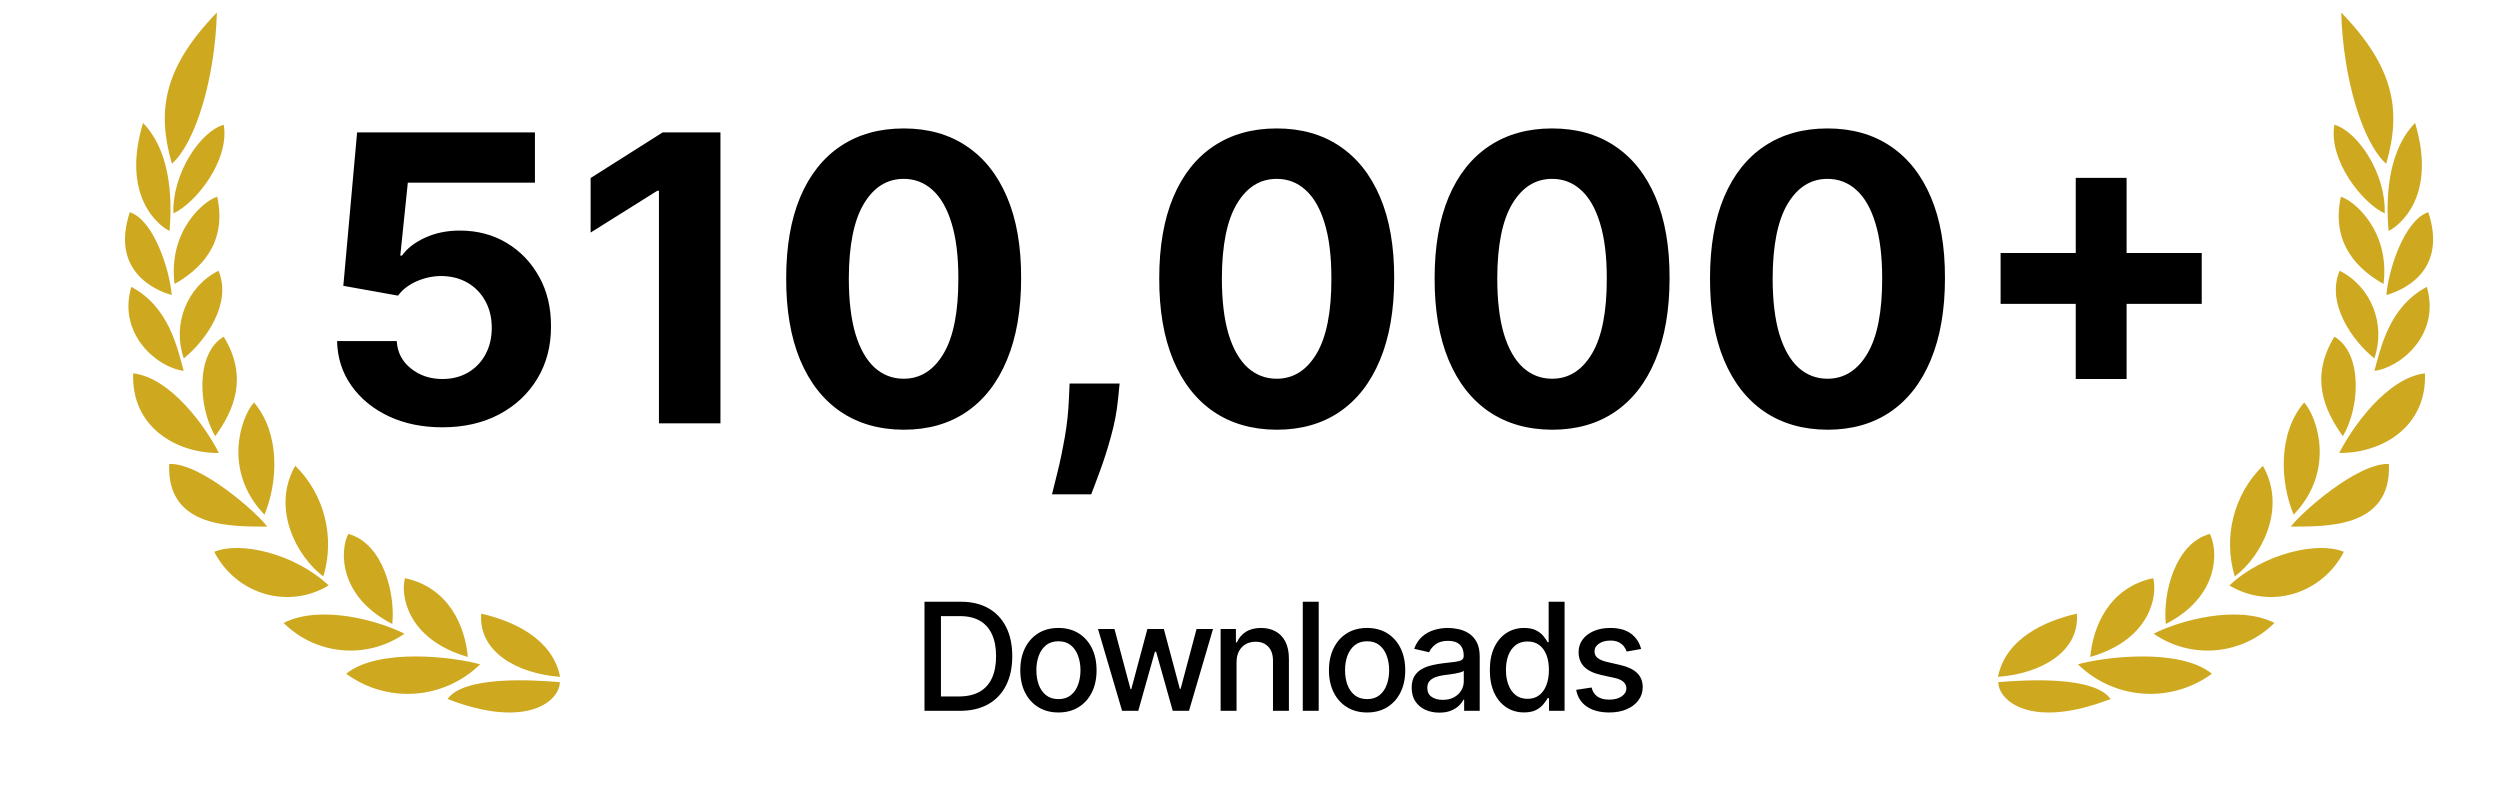
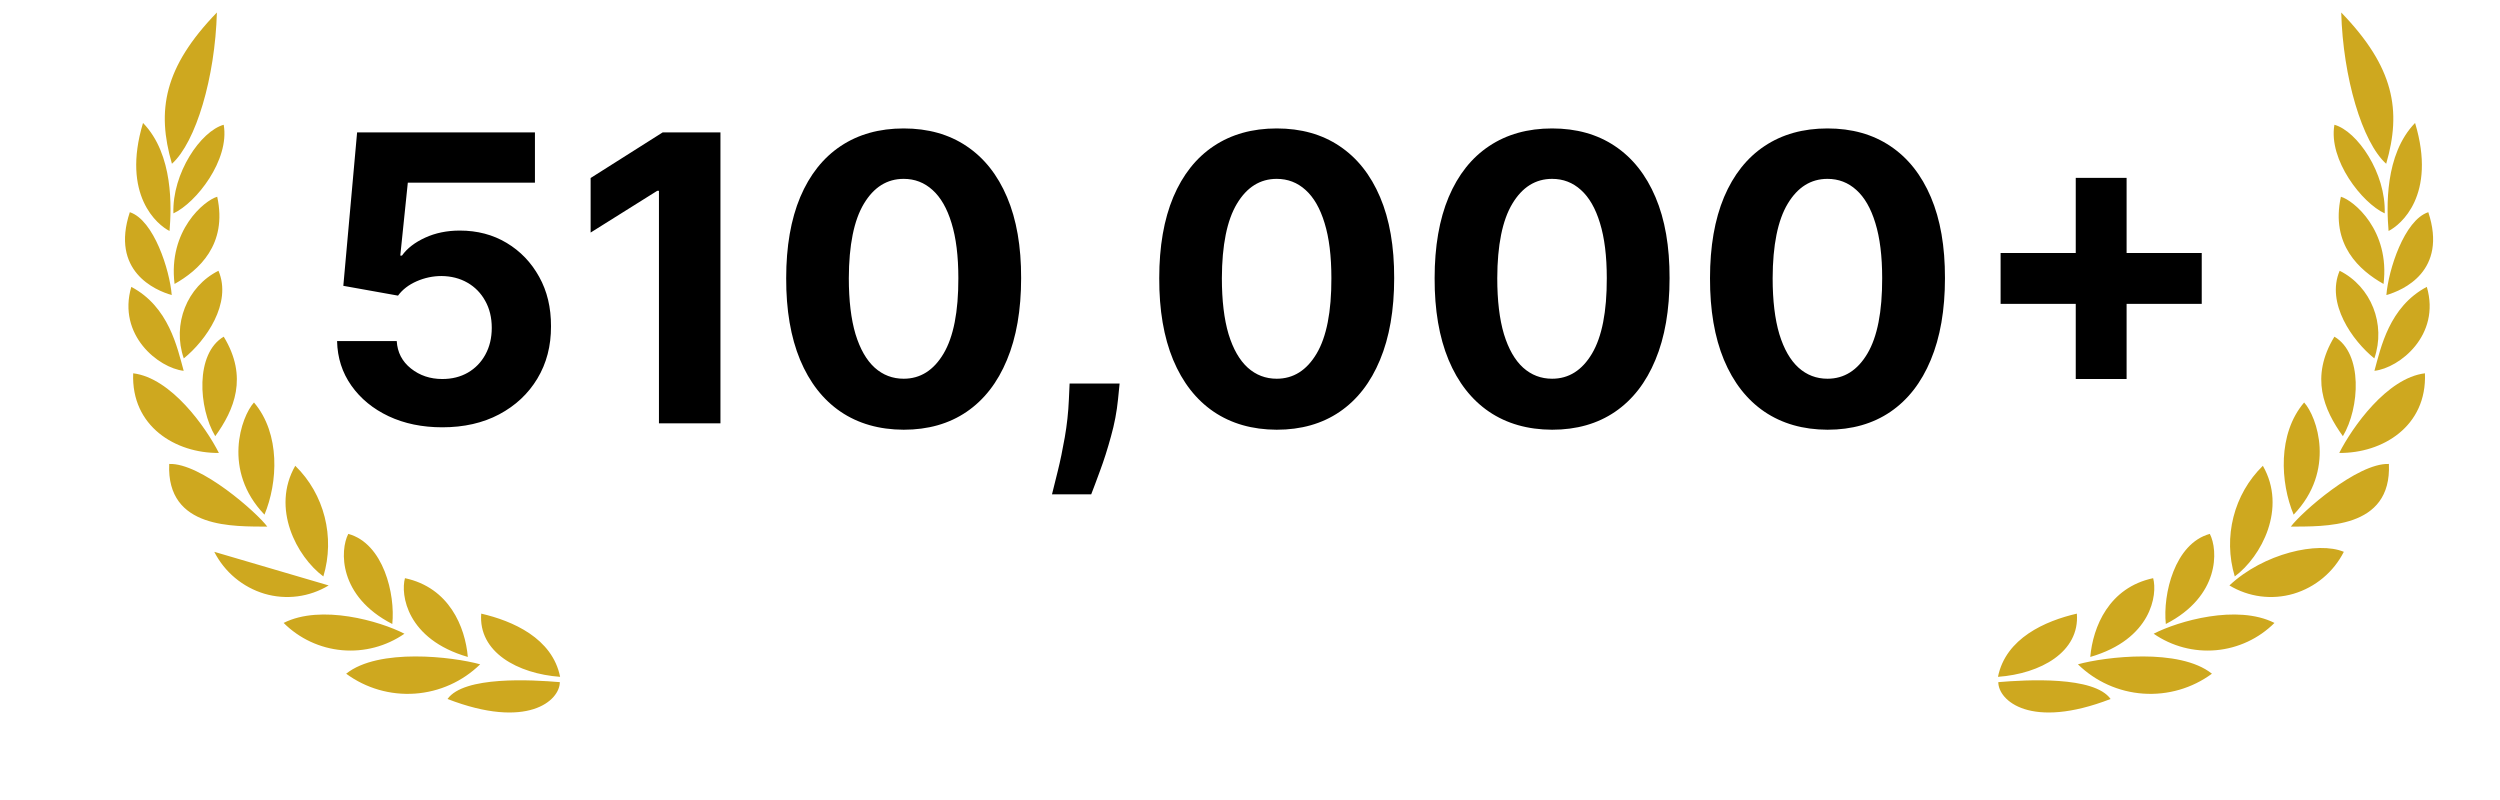
<svg xmlns="http://www.w3.org/2000/svg" width="200" height="64" viewBox="0 0 200 64" fill="none">
  <path d="M35.386 34.184C33.78 34.184 32.349 33.889 31.091 33.298C29.841 32.707 28.849 31.893 28.114 30.855C27.379 29.817 26.996 28.628 26.966 27.287H31.739C31.792 28.188 32.17 28.919 32.875 29.48C33.58 30.041 34.417 30.321 35.386 30.321C36.159 30.321 36.841 30.15 37.432 29.809C38.03 29.461 38.496 28.98 38.83 28.366C39.17 27.745 39.341 27.033 39.341 26.23C39.341 25.412 39.167 24.692 38.818 24.071C38.477 23.45 38.004 22.965 37.398 22.616C36.792 22.268 36.099 22.09 35.318 22.082C34.636 22.082 33.974 22.222 33.33 22.503C32.693 22.783 32.197 23.166 31.841 23.65L27.466 22.866L28.568 10.594H42.795V14.616H32.625L32.023 20.446H32.159C32.568 19.87 33.186 19.393 34.011 19.014C34.837 18.635 35.761 18.446 36.784 18.446C38.186 18.446 39.436 18.775 40.534 19.434C41.633 20.093 42.5 20.999 43.136 22.15C43.773 23.294 44.087 24.612 44.08 26.105C44.087 27.673 43.724 29.067 42.989 30.287C42.261 31.499 41.242 32.453 39.932 33.15C38.629 33.84 37.114 34.184 35.386 34.184ZM57.636 10.594V33.866H52.716V15.264H52.58L47.25 18.605V14.241L53.011 10.594H57.636ZM72.293 34.378C70.338 34.37 68.656 33.889 67.247 32.934C65.846 31.98 64.766 30.597 64.008 28.787C63.258 26.976 62.887 24.798 62.895 22.253C62.895 19.715 63.27 17.552 64.02 15.764C64.778 13.976 65.857 12.616 67.258 11.684C68.668 10.745 70.346 10.275 72.293 10.275C74.24 10.275 75.914 10.745 77.315 11.684C78.724 12.624 79.808 13.987 80.565 15.775C81.323 17.556 81.698 19.715 81.69 22.253C81.69 24.806 81.312 26.987 80.554 28.798C79.804 30.609 78.728 31.991 77.327 32.946C75.925 33.9 74.247 34.378 72.293 34.378ZM72.293 30.298C73.626 30.298 74.69 29.628 75.486 28.287C76.281 26.946 76.675 24.934 76.668 22.253C76.668 20.487 76.486 19.018 76.122 17.843C75.766 16.669 75.258 15.787 74.599 15.196C73.948 14.605 73.179 14.309 72.293 14.309C70.967 14.309 69.906 14.972 69.111 16.298C68.315 17.624 67.914 19.609 67.906 22.253C67.906 24.041 68.084 25.533 68.44 26.73C68.804 27.919 69.315 28.813 69.974 29.412C70.633 30.003 71.406 30.298 72.293 30.298ZM89.568 30.684L89.443 31.934C89.345 32.934 89.155 33.931 88.875 34.923C88.602 35.923 88.314 36.828 88.011 37.639C87.716 38.45 87.477 39.086 87.296 39.548H84.159C84.273 39.101 84.428 38.476 84.625 37.673C84.822 36.878 85.008 35.984 85.182 34.991C85.356 33.999 85.466 32.987 85.511 31.957L85.568 30.684H89.568ZM102.136 34.378C100.182 34.37 98.5 33.889 97.091 32.934C95.689 31.98 94.61 30.597 93.852 28.787C93.102 26.976 92.731 24.798 92.739 22.253C92.739 19.715 93.114 17.552 93.864 15.764C94.621 13.976 95.701 12.616 97.102 11.684C98.511 10.745 100.189 10.275 102.136 10.275C104.083 10.275 105.758 10.745 107.159 11.684C108.568 12.624 109.652 13.987 110.409 15.775C111.167 17.556 111.542 19.715 111.534 22.253C111.534 24.806 111.155 26.987 110.398 28.798C109.648 30.609 108.572 31.991 107.17 32.946C105.769 33.9 104.091 34.378 102.136 34.378ZM102.136 30.298C103.47 30.298 104.534 29.628 105.33 28.287C106.125 26.946 106.519 24.934 106.511 22.253C106.511 20.487 106.33 19.018 105.966 17.843C105.61 16.669 105.102 15.787 104.443 15.196C103.792 14.605 103.023 14.309 102.136 14.309C100.811 14.309 99.75 14.972 98.954 16.298C98.159 17.624 97.758 19.609 97.75 22.253C97.75 24.041 97.928 25.533 98.284 26.73C98.648 27.919 99.159 28.813 99.818 29.412C100.477 30.003 101.25 30.298 102.136 30.298ZM124.168 34.378C122.213 34.37 120.531 33.889 119.122 32.934C117.721 31.98 116.641 30.597 115.884 28.787C115.134 26.976 114.762 24.798 114.77 22.253C114.77 19.715 115.145 17.552 115.895 15.764C116.652 13.976 117.732 12.616 119.134 11.684C120.543 10.745 122.221 10.275 124.168 10.275C126.115 10.275 127.789 10.745 129.19 11.684C130.599 12.624 131.683 13.987 132.44 15.775C133.198 17.556 133.573 19.715 133.565 22.253C133.565 24.806 133.187 26.987 132.429 28.798C131.679 30.609 130.603 31.991 129.202 32.946C127.8 33.9 126.122 34.378 124.168 34.378ZM124.168 30.298C125.501 30.298 126.565 29.628 127.361 28.287C128.156 26.946 128.55 24.934 128.543 22.253C128.543 20.487 128.361 19.018 127.997 17.843C127.641 16.669 127.134 15.787 126.474 15.196C125.823 14.605 125.054 14.309 124.168 14.309C122.842 14.309 121.781 14.972 120.986 16.298C120.19 17.624 119.789 19.609 119.781 22.253C119.781 24.041 119.959 25.533 120.315 26.73C120.679 27.919 121.19 28.813 121.849 29.412C122.509 30.003 123.281 30.298 124.168 30.298ZM146.199 34.378C144.244 34.37 142.563 33.889 141.153 32.934C139.752 31.98 138.672 30.597 137.915 28.787C137.165 26.976 136.794 24.798 136.801 22.253C136.801 19.715 137.176 17.552 137.926 15.764C138.684 13.976 139.763 12.616 141.165 11.684C142.574 10.745 144.252 10.275 146.199 10.275C148.146 10.275 149.82 10.745 151.222 11.684C152.631 12.624 153.714 13.987 154.472 15.775C155.229 17.556 155.604 19.715 155.597 22.253C155.597 24.806 155.218 26.987 154.46 28.798C153.71 30.609 152.634 31.991 151.233 32.946C149.831 33.9 148.153 34.378 146.199 34.378ZM146.199 30.298C147.532 30.298 148.597 29.628 149.392 28.287C150.188 26.946 150.581 24.934 150.574 22.253C150.574 20.487 150.392 19.018 150.028 17.843C149.672 16.669 149.165 15.787 148.506 15.196C147.854 14.605 147.085 14.309 146.199 14.309C144.873 14.309 143.813 14.972 143.017 16.298C142.222 17.624 141.82 19.609 141.812 22.253C141.812 24.041 141.991 25.533 142.347 26.73C142.71 27.919 143.222 28.813 143.881 29.412C144.54 30.003 145.312 30.298 146.199 30.298ZM166.06 30.321V14.23H170.128V30.321H166.06ZM160.048 24.309V20.241H176.139V24.309H160.048Z" fill="black" />
-   <path d="M76.784 56.866H73.959V48.139H76.874C77.729 48.139 78.463 48.314 79.077 48.663C79.69 49.01 80.16 49.508 80.487 50.159C80.817 50.807 80.981 51.584 80.981 52.49C80.981 53.399 80.815 54.18 80.483 54.834C80.153 55.487 79.676 55.99 79.051 56.342C78.426 56.691 77.671 56.866 76.784 56.866ZM75.276 55.716H76.712C77.376 55.716 77.929 55.591 78.369 55.341C78.81 55.088 79.139 54.723 79.358 54.245C79.577 53.765 79.686 53.18 79.686 52.49C79.686 51.805 79.577 51.224 79.358 50.747C79.142 50.27 78.82 49.907 78.391 49.66C77.962 49.413 77.429 49.289 76.793 49.289H75.276V55.716ZM84.674 56.998C84.06 56.998 83.525 56.858 83.067 56.576C82.61 56.295 82.255 55.902 82.002 55.396C81.749 54.89 81.623 54.299 81.623 53.623C81.623 52.944 81.749 52.351 82.002 51.842C82.255 51.334 82.61 50.939 83.067 50.657C83.525 50.376 84.06 50.236 84.674 50.236C85.287 50.236 85.823 50.376 86.28 50.657C86.738 50.939 87.093 51.334 87.346 51.842C87.599 52.351 87.725 52.944 87.725 53.623C87.725 54.299 87.599 54.89 87.346 55.396C87.093 55.902 86.738 56.295 86.28 56.576C85.823 56.858 85.287 56.998 84.674 56.998ZM84.678 55.929C85.076 55.929 85.405 55.824 85.667 55.613C85.928 55.403 86.121 55.123 86.246 54.774C86.374 54.424 86.438 54.039 86.438 53.619C86.438 53.201 86.374 52.818 86.246 52.468C86.121 52.116 85.928 51.834 85.667 51.62C85.405 51.407 85.076 51.301 84.678 51.301C84.278 51.301 83.945 51.407 83.681 51.62C83.419 51.834 83.225 52.116 83.097 52.468C82.972 52.818 82.91 53.201 82.91 53.619C82.91 54.039 82.972 54.424 83.097 54.774C83.225 55.123 83.419 55.403 83.681 55.613C83.945 55.824 84.278 55.929 84.678 55.929ZM89.767 56.866L87.841 50.321H89.158L90.44 55.128H90.504L91.791 50.321H93.108L94.386 55.106H94.45L95.724 50.321H97.041L95.119 56.866H93.82L92.49 52.14H92.392L91.062 56.866H89.767ZM98.924 52.98V56.866H97.65V50.321H98.873V51.386H98.954C99.105 51.039 99.341 50.761 99.662 50.551C99.986 50.341 100.393 50.236 100.885 50.236C101.331 50.236 101.721 50.329 102.057 50.517C102.392 50.701 102.652 50.977 102.836 51.343C103.021 51.71 103.113 52.163 103.113 52.703V56.866H101.839V52.856C101.839 52.382 101.716 52.011 101.468 51.744C101.221 51.474 100.882 51.339 100.45 51.339C100.155 51.339 99.892 51.403 99.662 51.531C99.434 51.659 99.254 51.846 99.121 52.093C98.99 52.338 98.924 52.633 98.924 52.98ZM105.496 48.139V56.866H104.222V48.139H105.496ZM109.368 56.998C108.754 56.998 108.218 56.858 107.761 56.576C107.304 56.295 106.949 55.902 106.696 55.396C106.443 54.89 106.316 54.299 106.316 53.623C106.316 52.944 106.443 52.351 106.696 51.842C106.949 51.334 107.304 50.939 107.761 50.657C108.218 50.376 108.754 50.236 109.368 50.236C109.981 50.236 110.517 50.376 110.974 50.657C111.431 50.939 111.787 51.334 112.039 51.842C112.292 52.351 112.419 52.944 112.419 53.623C112.419 54.299 112.292 54.89 112.039 55.396C111.787 55.902 111.431 56.295 110.974 56.576C110.517 56.858 109.981 56.998 109.368 56.998ZM109.372 55.929C109.77 55.929 110.099 55.824 110.36 55.613C110.622 55.403 110.815 55.123 110.94 54.774C111.068 54.424 111.132 54.039 111.132 53.619C111.132 53.201 111.068 52.818 110.94 52.468C110.815 52.116 110.622 51.834 110.36 51.62C110.099 51.407 109.77 51.301 109.372 51.301C108.971 51.301 108.639 51.407 108.375 51.62C108.113 51.834 107.919 52.116 107.791 52.468C107.666 52.818 107.603 53.201 107.603 53.619C107.603 54.039 107.666 54.424 107.791 54.774C107.919 55.123 108.113 55.403 108.375 55.613C108.639 55.824 108.971 55.929 109.372 55.929ZM115.146 57.011C114.731 57.011 114.356 56.934 114.021 56.781C113.686 56.625 113.42 56.399 113.224 56.103C113.031 55.808 112.934 55.446 112.934 55.017C112.934 54.648 113.005 54.343 113.147 54.105C113.289 53.866 113.481 53.677 113.722 53.538C113.964 53.399 114.234 53.294 114.532 53.223C114.83 53.152 115.134 53.098 115.444 53.061C115.836 53.015 116.154 52.978 116.399 52.95C116.643 52.919 116.82 52.869 116.931 52.801C117.042 52.733 117.097 52.622 117.097 52.468V52.439C117.097 52.066 116.992 51.778 116.782 51.574C116.575 51.369 116.265 51.267 115.853 51.267C115.424 51.267 115.086 51.362 114.839 51.552C114.595 51.74 114.426 51.949 114.332 52.179L113.134 51.906C113.276 51.508 113.484 51.187 113.757 50.943C114.032 50.696 114.349 50.517 114.707 50.406C115.065 50.292 115.441 50.236 115.836 50.236C116.097 50.236 116.374 50.267 116.667 50.329C116.963 50.389 117.238 50.5 117.494 50.662C117.752 50.824 117.964 51.055 118.129 51.356C118.293 51.655 118.376 52.042 118.376 52.52V56.866H117.132V55.971H117.08C116.998 56.136 116.874 56.298 116.71 56.457C116.545 56.616 116.333 56.748 116.075 56.853C115.816 56.959 115.507 57.011 115.146 57.011ZM115.423 55.988C115.775 55.988 116.076 55.919 116.326 55.78C116.579 55.64 116.771 55.459 116.901 55.234C117.035 55.007 117.102 54.764 117.102 54.505V53.662C117.056 53.707 116.968 53.75 116.838 53.789C116.71 53.826 116.563 53.859 116.399 53.888C116.234 53.913 116.073 53.937 115.917 53.96C115.761 53.98 115.63 53.997 115.525 54.011C115.278 54.042 115.052 54.095 114.847 54.169C114.646 54.243 114.484 54.349 114.362 54.488C114.242 54.625 114.183 54.807 114.183 55.034C114.183 55.349 114.299 55.588 114.532 55.75C114.765 55.909 115.062 55.988 115.423 55.988ZM121.923 56.994C121.395 56.994 120.923 56.859 120.508 56.589C120.097 56.316 119.773 55.929 119.537 55.426C119.304 54.92 119.187 54.314 119.187 53.606C119.187 52.899 119.305 52.294 119.541 51.791C119.78 51.288 120.106 50.903 120.521 50.636C120.936 50.369 121.406 50.236 121.932 50.236C122.338 50.236 122.665 50.304 122.912 50.44C123.162 50.574 123.355 50.73 123.491 50.909C123.631 51.088 123.739 51.245 123.815 51.382H123.892V48.139H125.166V56.866H123.922V55.848H123.815C123.739 55.987 123.628 56.146 123.483 56.325C123.341 56.504 123.145 56.66 122.895 56.794C122.645 56.927 122.321 56.994 121.923 56.994ZM122.204 55.907C122.571 55.907 122.881 55.811 123.133 55.618C123.389 55.422 123.582 55.15 123.713 54.804C123.847 54.457 123.913 54.054 123.913 53.593C123.913 53.139 123.848 52.741 123.717 52.4C123.587 52.059 123.395 51.794 123.142 51.603C122.889 51.413 122.577 51.318 122.204 51.318C121.821 51.318 121.501 51.417 121.246 51.616C120.99 51.815 120.797 52.086 120.666 52.43C120.538 52.774 120.474 53.162 120.474 53.593C120.474 54.031 120.54 54.424 120.67 54.774C120.801 55.123 120.994 55.4 121.25 55.605C121.508 55.807 121.827 55.907 122.204 55.907ZM131.289 51.919L130.135 52.123C130.086 51.976 130.01 51.835 129.905 51.701C129.802 51.568 129.663 51.459 129.487 51.373C129.311 51.288 129.091 51.245 128.826 51.245C128.466 51.245 128.164 51.326 127.923 51.488C127.682 51.648 127.561 51.853 127.561 52.106C127.561 52.325 127.642 52.501 127.804 52.635C127.966 52.768 128.227 52.878 128.588 52.963L129.628 53.201C130.23 53.341 130.679 53.555 130.974 53.845C131.27 54.135 131.417 54.511 131.417 54.974C131.417 55.366 131.304 55.716 131.076 56.023C130.852 56.326 130.538 56.565 130.135 56.738C129.734 56.912 129.27 56.998 128.741 56.998C128.008 56.998 127.41 56.842 126.947 56.53C126.484 56.214 126.2 55.767 126.095 55.187L127.326 55C127.403 55.321 127.561 55.564 127.799 55.728C128.038 55.89 128.349 55.971 128.733 55.971C129.15 55.971 129.484 55.885 129.734 55.711C129.984 55.535 130.109 55.321 130.109 55.068C130.109 54.863 130.032 54.691 129.879 54.552C129.728 54.413 129.497 54.308 129.184 54.237L128.076 53.994C127.466 53.855 127.014 53.633 126.721 53.329C126.432 53.025 126.287 52.64 126.287 52.174C126.287 51.788 126.395 51.45 126.611 51.16C126.826 50.87 127.125 50.645 127.505 50.483C127.886 50.318 128.322 50.236 128.814 50.236C129.521 50.236 130.078 50.389 130.484 50.696C130.89 51 131.159 51.407 131.289 51.919Z" fill="black" />
-   <path d="M168.848 55.919C162.461 58.392 159.864 56.05 159.864 54.571C162.126 54.38 167.533 54.07 168.848 55.919ZM176.954 53.897C175.368 55.063 173.419 55.627 171.456 55.489C169.492 55.352 167.642 54.521 166.234 53.145C168.413 52.54 174.365 51.822 176.954 53.897ZM166.149 49.09C166.391 52.167 163.24 53.897 159.838 54.147C160.458 51.052 163.635 49.67 166.149 49.09ZM172.252 46.254C172.612 47.569 172.117 51.14 167.222 52.556C167.433 50.145 168.715 47.006 172.252 46.254ZM181.958 49.834C180.703 51.086 179.048 51.858 177.282 52.016C175.517 52.174 173.751 51.707 172.294 50.698C174.256 49.687 178.966 48.322 181.958 49.834ZM176.786 42.711C177.457 44.007 177.599 47.698 173.266 49.92C173.015 47.544 173.97 43.48 176.786 42.711ZM187.506 44.146C187.098 44.948 186.532 45.66 185.84 46.236C185.149 46.813 184.348 47.244 183.485 47.501C182.63 47.752 181.733 47.822 180.85 47.708C179.966 47.593 179.116 47.296 178.354 46.835C181.086 44.267 185.445 43.282 187.506 44.146ZM181.029 37.264C182.972 40.654 180.918 44.526 178.781 46.116C177.831 42.965 178.704 39.531 181.029 37.264ZM191.112 37.117C191.346 42.383 185.848 42.096 183.266 42.131C184.078 41.025 188.596 37.014 191.112 37.117ZM184.331 32.198C185.353 33.323 186.886 37.645 183.491 41.172C182.427 38.621 182.194 34.706 184.331 32.198ZM193.995 29.864C194.17 34.117 190.591 36.269 187.139 36.236C188.177 34.187 190.953 30.236 193.995 29.864ZM186.753 26.934C189.041 28.281 188.781 32.631 187.431 34.895C185.914 32.787 184.782 30.167 186.753 26.934ZM194.145 22.949C195.277 26.822 191.95 29.442 189.954 29.666C190.465 27.816 191.134 24.54 194.145 22.949ZM187.172 21.661C189.695 22.925 190.891 25.947 189.946 28.672C188.186 27.253 186.066 24.254 187.172 21.661ZM194.263 16.975C195.822 21.687 192.242 23.226 190.91 23.604C191.069 21.6 192.344 17.606 194.263 16.975ZM187.272 15.739C188.295 16.034 191.211 18.428 190.683 22.716C188.764 21.635 186.433 19.577 187.272 15.739ZM193.206 9.836C194.95 15.627 192.041 18.004 191.086 18.478C190.935 16.647 190.75 12.368 193.206 9.836ZM186.753 9.981C188.579 10.491 190.885 13.845 190.776 17.07C188.965 16.241 186.258 12.792 186.753 9.981ZM187.298 1C191.538 5.383 192.133 8.84 190.894 13.102C188.973 11.374 187.44 6.187 187.298 1ZM35.801 55.919C42.188 58.392 44.785 56.05 44.785 54.571C42.522 54.38 37.116 54.07 35.801 55.919ZM27.693 53.897C29.279 55.063 31.228 55.627 33.191 55.489C35.155 55.352 37.005 54.521 38.413 53.145C36.234 52.54 30.283 51.822 27.693 53.897ZM38.498 49.09C38.256 52.167 41.407 53.897 44.809 54.147C44.189 51.052 41.012 49.67 38.498 49.09ZM32.397 46.254C32.037 47.569 32.532 51.14 37.426 52.556C37.216 50.145 35.934 47.006 32.397 46.254ZM22.691 49.834C23.946 51.086 25.6 51.858 27.366 52.016C29.132 52.174 30.897 51.707 32.355 50.698C30.393 49.687 25.683 48.322 22.691 49.834ZM27.863 42.711C27.192 44.007 27.05 47.698 31.383 49.92C31.634 47.544 30.679 43.48 27.863 42.711ZM17.142 44.146C17.55 44.948 18.117 45.66 18.808 46.236C19.5 46.813 20.301 47.244 21.164 47.501C22.018 47.752 22.916 47.822 23.799 47.708C24.682 47.593 25.532 47.296 26.294 46.835C23.563 44.267 19.204 43.282 17.142 44.146ZM23.62 37.264C21.677 40.654 23.731 44.526 25.868 46.116C26.818 42.965 25.946 39.531 23.622 37.264H23.62ZM13.537 37.117C13.303 42.383 18.801 42.096 21.383 42.131C20.57 41.025 16.053 37.014 13.537 37.117ZM20.318 32.198C19.296 33.323 17.763 37.645 21.158 41.172C22.222 38.621 22.455 34.706 20.318 32.198ZM10.655 29.864C10.48 34.117 14.059 36.269 17.512 36.236C16.473 34.187 13.697 30.236 10.655 29.864ZM17.898 26.934C15.609 28.281 15.869 32.631 17.22 34.895C18.736 32.787 19.868 30.167 17.898 26.934ZM10.504 22.949C9.372 26.822 12.699 29.442 14.695 29.666C14.183 27.816 13.513 24.54 10.502 22.949H10.504ZM17.477 21.661C14.954 22.925 13.758 25.947 14.703 28.672C16.463 27.253 18.583 24.254 17.477 21.661ZM10.386 16.975C8.827 21.687 12.406 23.226 13.738 23.604C13.579 21.6 12.305 17.606 10.386 16.975ZM17.377 15.739C16.354 16.034 13.437 18.428 13.965 22.716C15.885 21.635 18.215 19.577 17.377 15.739ZM11.442 9.836C9.699 15.627 12.608 18.004 13.563 18.478C13.714 16.647 13.899 12.368 11.442 9.836ZM17.896 9.981C16.069 10.491 13.764 13.845 13.873 17.07C15.683 16.241 18.391 12.792 17.896 9.981ZM17.351 1C13.11 5.383 12.515 8.84 13.755 13.102C15.676 11.374 17.209 6.187 17.351 1Z" fill="#CEA81F" />
+   <path d="M168.848 55.919C162.461 58.392 159.864 56.05 159.864 54.571C162.126 54.38 167.533 54.07 168.848 55.919ZM176.954 53.897C175.368 55.063 173.419 55.627 171.456 55.489C169.492 55.352 167.642 54.521 166.234 53.145C168.413 52.54 174.365 51.822 176.954 53.897ZM166.149 49.09C166.391 52.167 163.24 53.897 159.838 54.147C160.458 51.052 163.635 49.67 166.149 49.09ZM172.252 46.254C172.612 47.569 172.117 51.14 167.222 52.556C167.433 50.145 168.715 47.006 172.252 46.254ZM181.958 49.834C180.703 51.086 179.048 51.858 177.282 52.016C175.517 52.174 173.751 51.707 172.294 50.698C174.256 49.687 178.966 48.322 181.958 49.834ZM176.786 42.711C177.457 44.007 177.599 47.698 173.266 49.92C173.015 47.544 173.97 43.48 176.786 42.711ZM187.506 44.146C187.098 44.948 186.532 45.66 185.84 46.236C185.149 46.813 184.348 47.244 183.485 47.501C182.63 47.752 181.733 47.822 180.85 47.708C179.966 47.593 179.116 47.296 178.354 46.835C181.086 44.267 185.445 43.282 187.506 44.146ZM181.029 37.264C182.972 40.654 180.918 44.526 178.781 46.116C177.831 42.965 178.704 39.531 181.029 37.264ZM191.112 37.117C191.346 42.383 185.848 42.096 183.266 42.131C184.078 41.025 188.596 37.014 191.112 37.117ZM184.331 32.198C185.353 33.323 186.886 37.645 183.491 41.172C182.427 38.621 182.194 34.706 184.331 32.198ZM193.995 29.864C194.17 34.117 190.591 36.269 187.139 36.236C188.177 34.187 190.953 30.236 193.995 29.864ZM186.753 26.934C189.041 28.281 188.781 32.631 187.431 34.895C185.914 32.787 184.782 30.167 186.753 26.934ZM194.145 22.949C195.277 26.822 191.95 29.442 189.954 29.666C190.465 27.816 191.134 24.54 194.145 22.949ZM187.172 21.661C189.695 22.925 190.891 25.947 189.946 28.672C188.186 27.253 186.066 24.254 187.172 21.661ZM194.263 16.975C195.822 21.687 192.242 23.226 190.91 23.604C191.069 21.6 192.344 17.606 194.263 16.975ZM187.272 15.739C188.295 16.034 191.211 18.428 190.683 22.716C188.764 21.635 186.433 19.577 187.272 15.739ZM193.206 9.836C194.95 15.627 192.041 18.004 191.086 18.478C190.935 16.647 190.75 12.368 193.206 9.836ZM186.753 9.981C188.579 10.491 190.885 13.845 190.776 17.07C188.965 16.241 186.258 12.792 186.753 9.981ZM187.298 1C191.538 5.383 192.133 8.84 190.894 13.102C188.973 11.374 187.44 6.187 187.298 1ZM35.801 55.919C42.188 58.392 44.785 56.05 44.785 54.571C42.522 54.38 37.116 54.07 35.801 55.919ZM27.693 53.897C29.279 55.063 31.228 55.627 33.191 55.489C35.155 55.352 37.005 54.521 38.413 53.145C36.234 52.54 30.283 51.822 27.693 53.897ZM38.498 49.09C38.256 52.167 41.407 53.897 44.809 54.147C44.189 51.052 41.012 49.67 38.498 49.09ZM32.397 46.254C32.037 47.569 32.532 51.14 37.426 52.556C37.216 50.145 35.934 47.006 32.397 46.254ZM22.691 49.834C23.946 51.086 25.6 51.858 27.366 52.016C29.132 52.174 30.897 51.707 32.355 50.698C30.393 49.687 25.683 48.322 22.691 49.834ZM27.863 42.711C27.192 44.007 27.05 47.698 31.383 49.92C31.634 47.544 30.679 43.48 27.863 42.711ZM17.142 44.146C17.55 44.948 18.117 45.66 18.808 46.236C19.5 46.813 20.301 47.244 21.164 47.501C22.018 47.752 22.916 47.822 23.799 47.708C24.682 47.593 25.532 47.296 26.294 46.835ZM23.62 37.264C21.677 40.654 23.731 44.526 25.868 46.116C26.818 42.965 25.946 39.531 23.622 37.264H23.62ZM13.537 37.117C13.303 42.383 18.801 42.096 21.383 42.131C20.57 41.025 16.053 37.014 13.537 37.117ZM20.318 32.198C19.296 33.323 17.763 37.645 21.158 41.172C22.222 38.621 22.455 34.706 20.318 32.198ZM10.655 29.864C10.48 34.117 14.059 36.269 17.512 36.236C16.473 34.187 13.697 30.236 10.655 29.864ZM17.898 26.934C15.609 28.281 15.869 32.631 17.22 34.895C18.736 32.787 19.868 30.167 17.898 26.934ZM10.504 22.949C9.372 26.822 12.699 29.442 14.695 29.666C14.183 27.816 13.513 24.54 10.502 22.949H10.504ZM17.477 21.661C14.954 22.925 13.758 25.947 14.703 28.672C16.463 27.253 18.583 24.254 17.477 21.661ZM10.386 16.975C8.827 21.687 12.406 23.226 13.738 23.604C13.579 21.6 12.305 17.606 10.386 16.975ZM17.377 15.739C16.354 16.034 13.437 18.428 13.965 22.716C15.885 21.635 18.215 19.577 17.377 15.739ZM11.442 9.836C9.699 15.627 12.608 18.004 13.563 18.478C13.714 16.647 13.899 12.368 11.442 9.836ZM17.896 9.981C16.069 10.491 13.764 13.845 13.873 17.07C15.683 16.241 18.391 12.792 17.896 9.981ZM17.351 1C13.11 5.383 12.515 8.84 13.755 13.102C15.676 11.374 17.209 6.187 17.351 1Z" fill="#CEA81F" />
</svg>